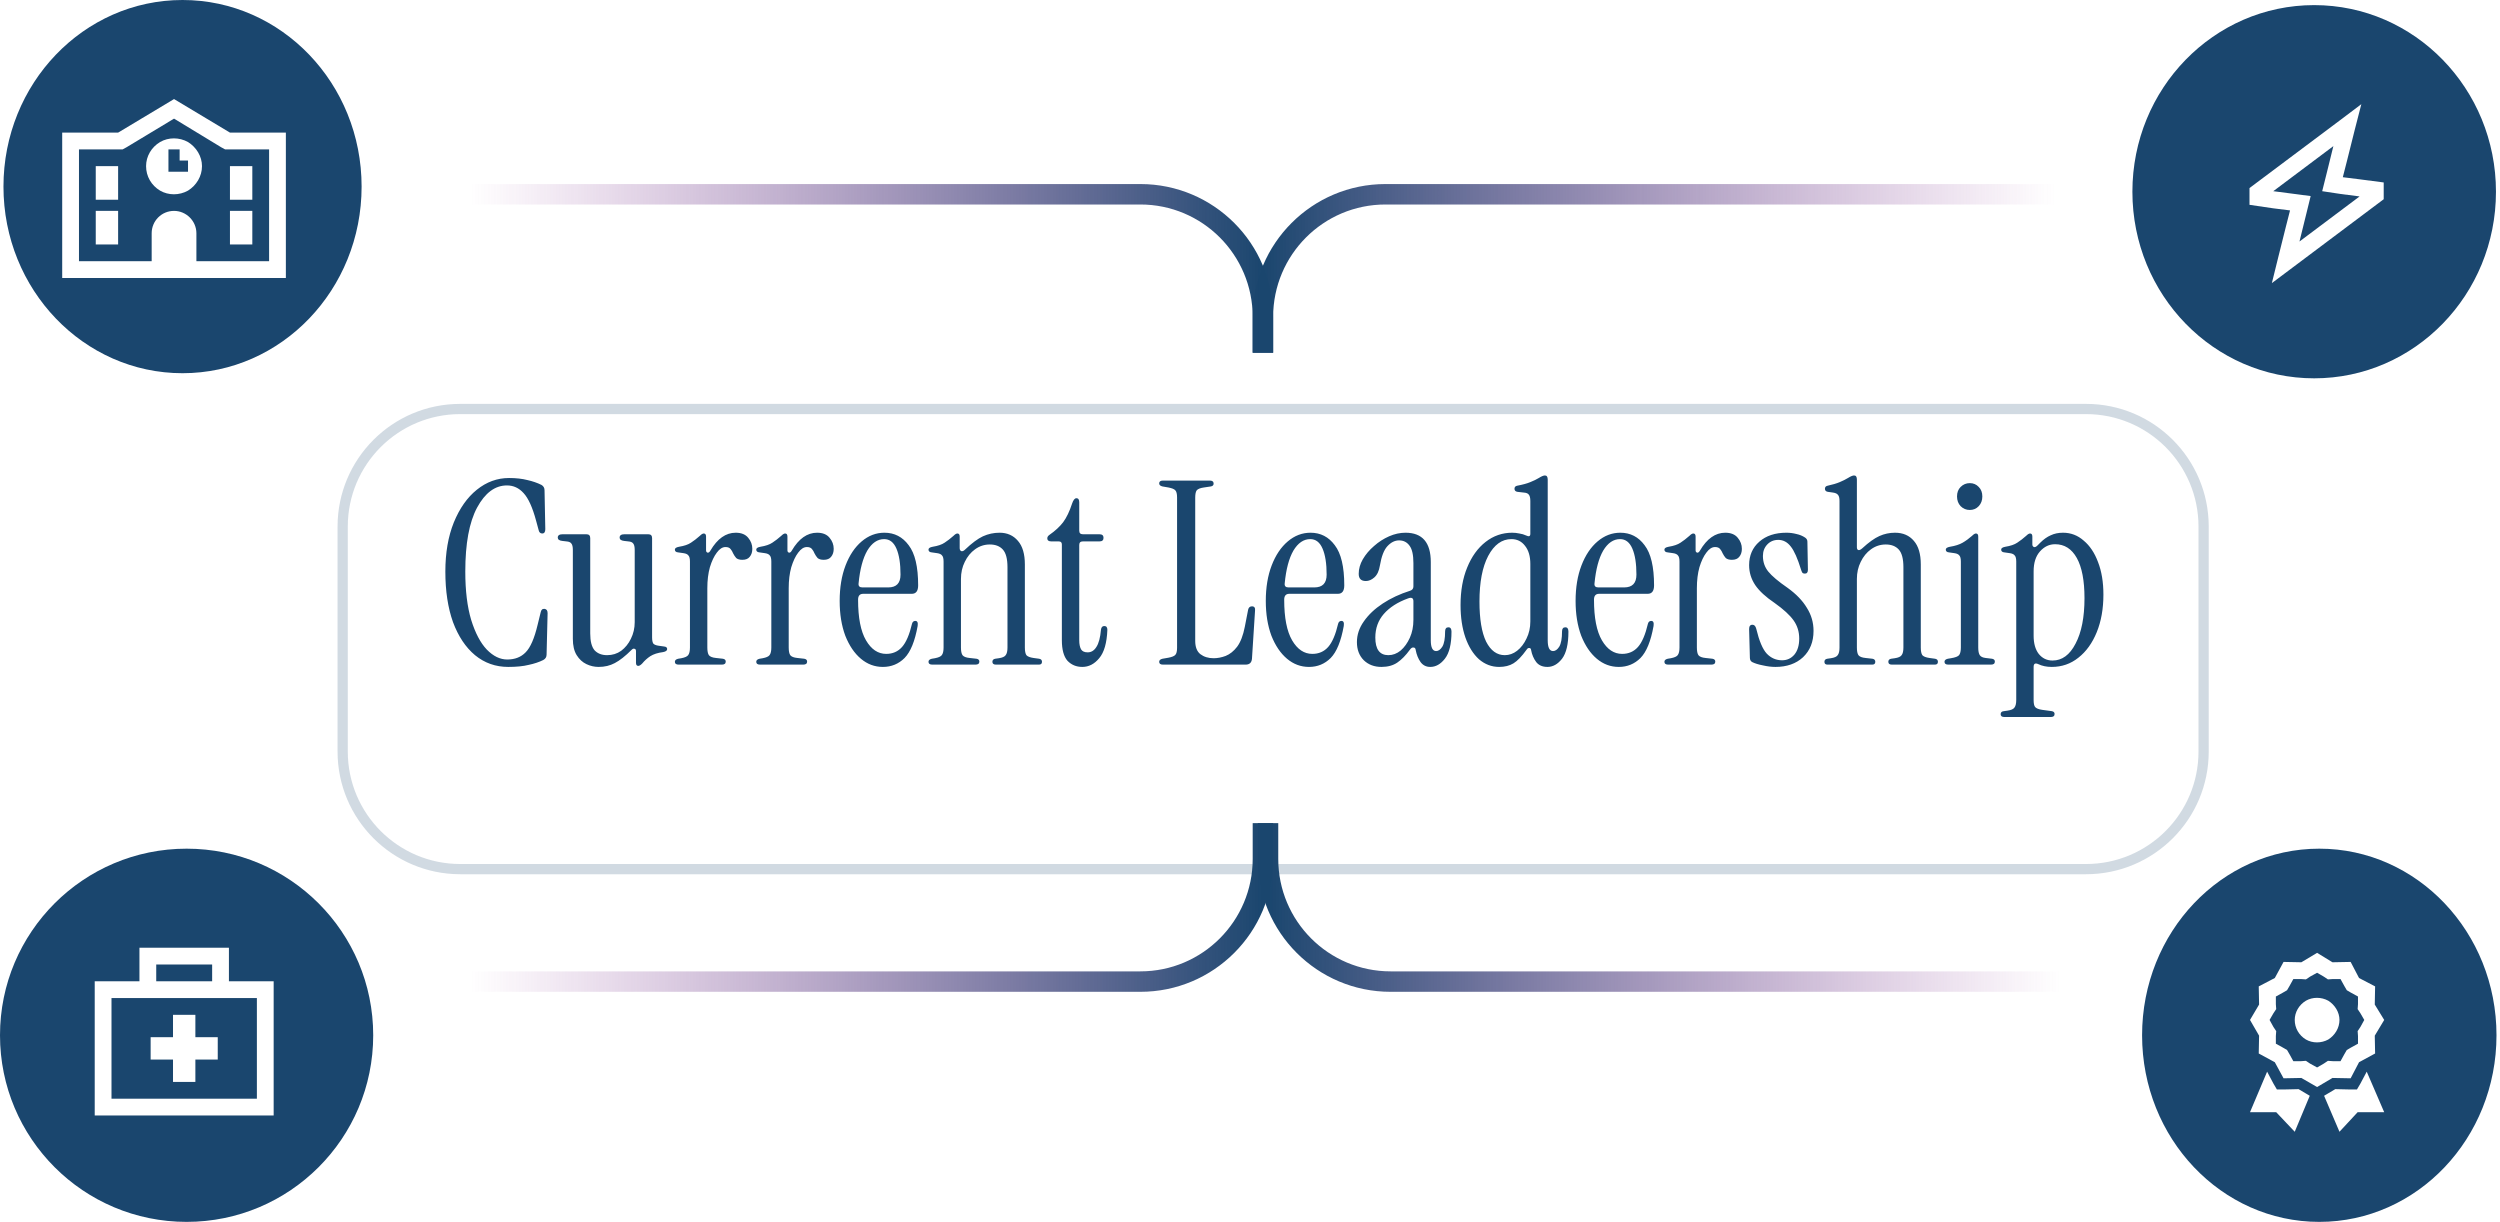
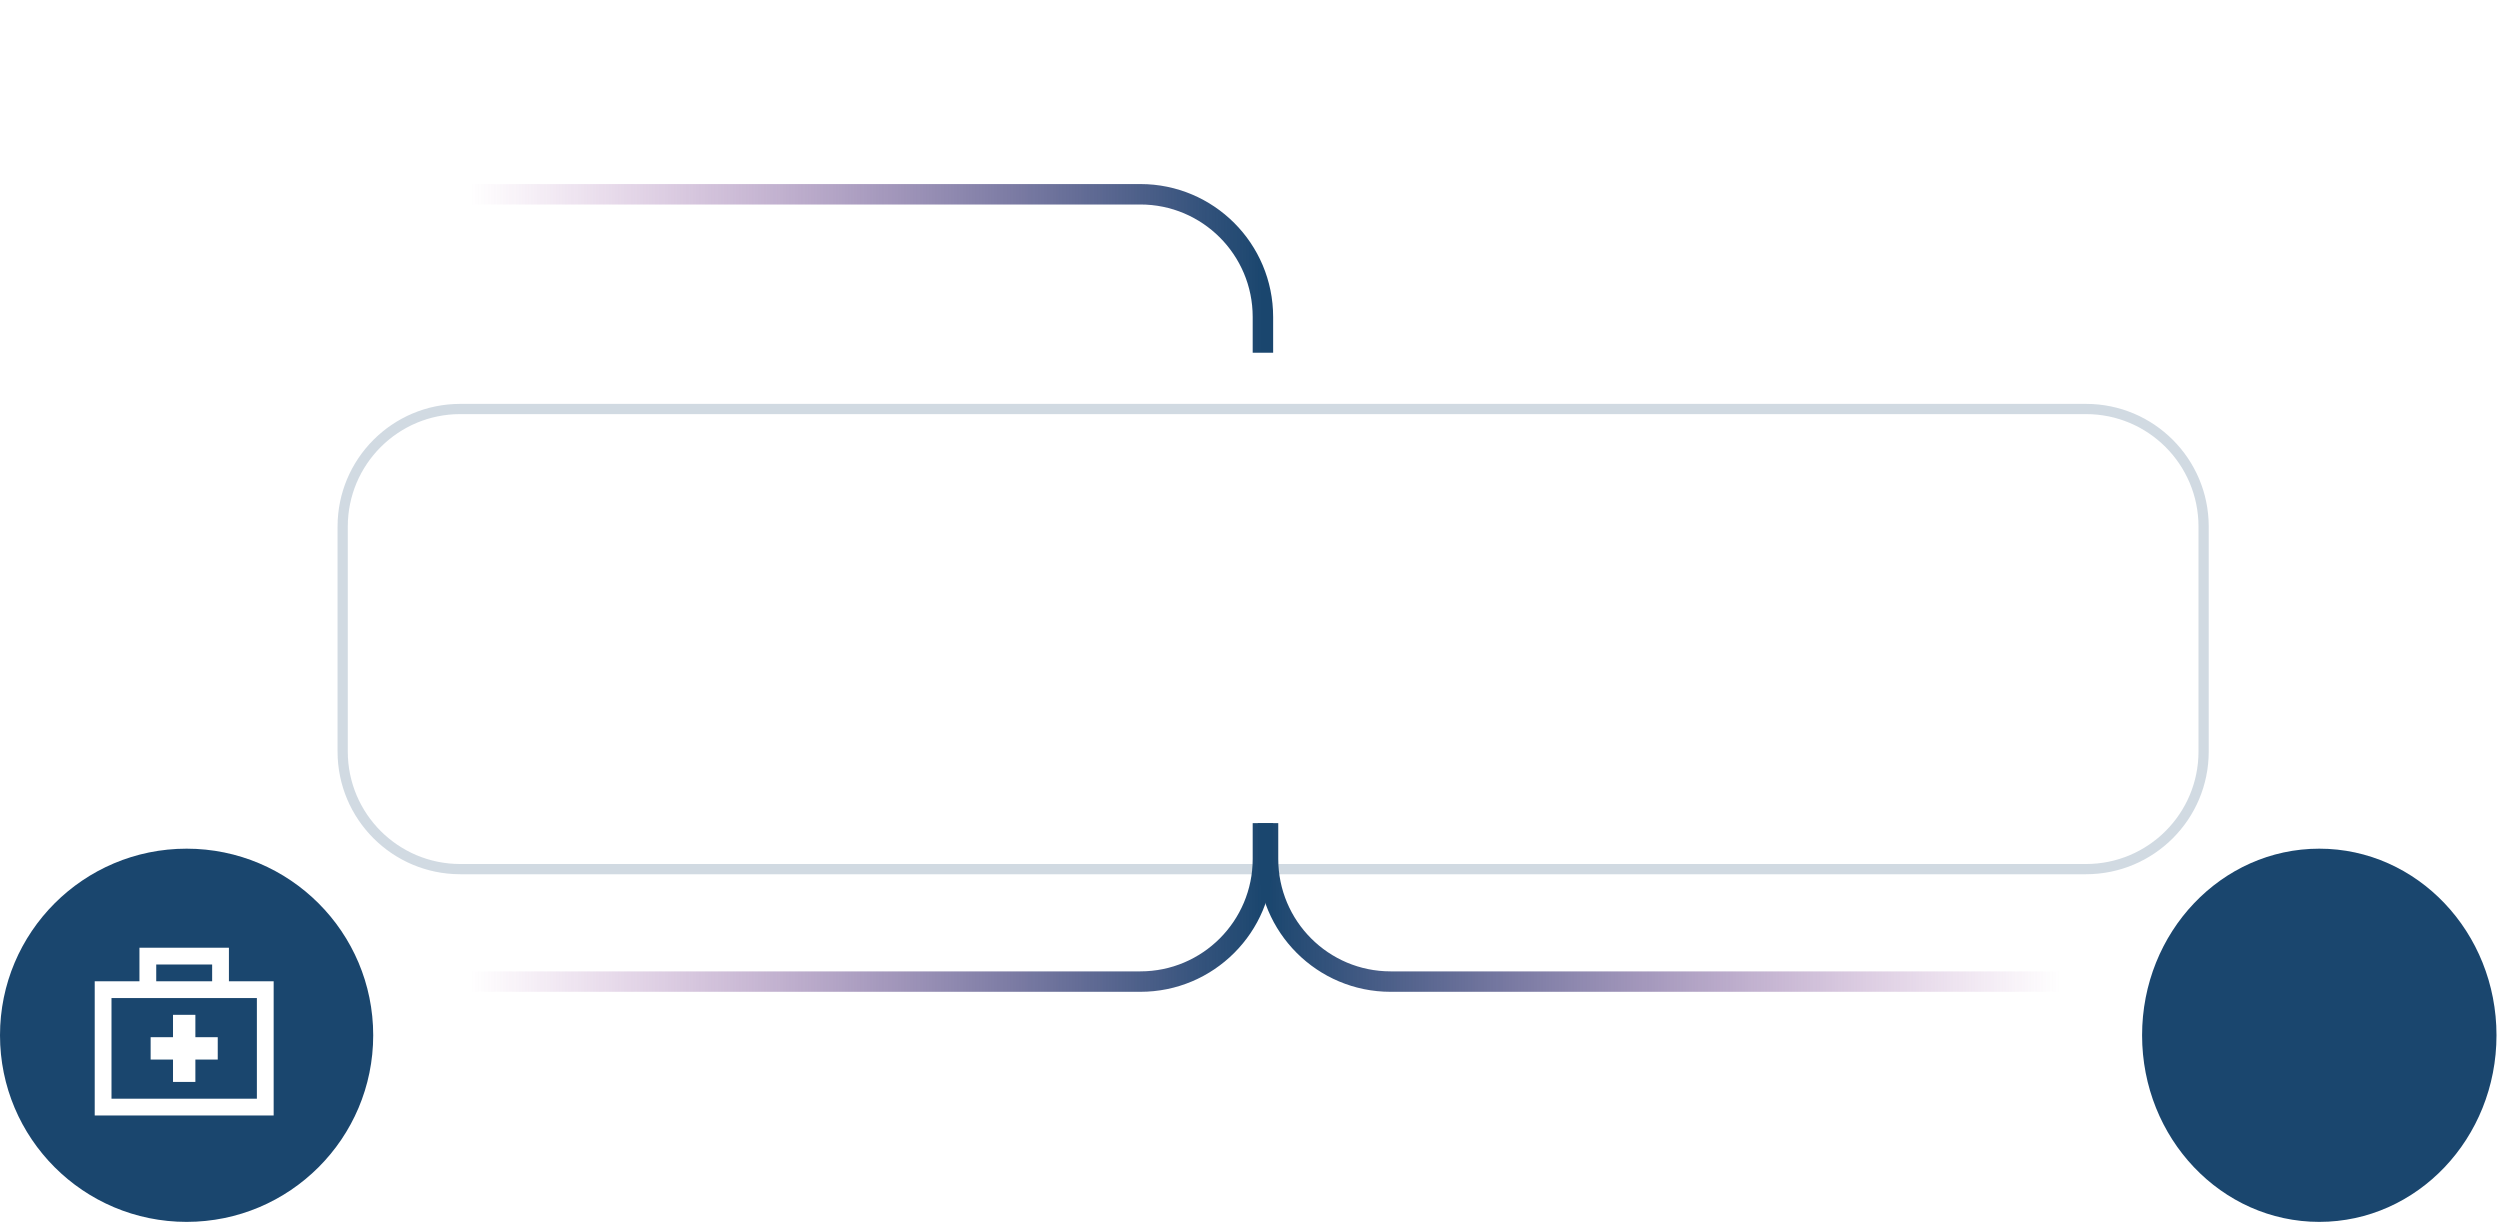
<svg xmlns="http://www.w3.org/2000/svg" width="489" height="239" viewBox="0 0 489 239" fill="none">
  <g filter="url(#filter0_d_465_2253)">
    <path d="M66.027 93C66.027 79.745 76.772 69 90.027 69H408.027C421.282 69 432.027 79.745 432.027 93V137C432.027 150.255 421.282 161 408.027 161H90.027C76.772 161 66.027 150.255 66.027 137V93Z" fill="white" />
    <path d="M90.027 70H408.027C420.73 70 431.027 80.297 431.027 93V137C431.027 149.703 420.73 160 408.027 160H90.027C77.325 160 67.027 149.703 67.027 137V93C67.027 80.297 77.325 70 90.027 70Z" stroke="#1A466E" stroke-opacity="0.2" stroke-width="2" />
  </g>
-   <path d="M99.411 130.45C96.945 130.45 94.778 129.683 92.911 128.15C91.078 126.617 89.645 124.467 88.611 121.7C87.611 118.9 87.111 115.6 87.111 111.8C87.111 108.133 87.661 104.933 88.761 102.2C89.895 99.433 91.395 97.3 93.261 95.8C95.161 94.267 97.261 93.5 99.561 93.5C100.928 93.5 102.128 93.633 103.161 93.9C104.195 94.133 105.111 94.45 105.911 94.85C106.311 95.083 106.511 95.433 106.511 95.9L106.661 103.5C106.661 104.067 106.461 104.35 106.061 104.35C105.695 104.35 105.461 104.133 105.361 103.7L104.861 101.85C104.161 99.25 103.345 97.45 102.411 96.45C101.511 95.45 100.428 94.95 99.161 94.95C96.828 94.95 94.878 96.4 93.311 99.3C91.778 102.167 91.011 106.333 91.011 111.8C91.011 115.533 91.395 118.683 92.161 121.25C92.961 123.817 93.978 125.75 95.211 127.05C96.478 128.35 97.811 129 99.211 129C100.711 129 101.911 128.533 102.811 127.6C103.745 126.667 104.528 124.867 105.161 122.2L105.761 119.75C105.861 119.25 106.128 119.033 106.561 119.1C106.928 119.167 107.111 119.45 107.111 119.95L106.911 128.05C106.911 128.517 106.695 128.867 106.261 129.1C105.461 129.5 104.511 129.817 103.411 130.05C102.345 130.317 101.011 130.45 99.411 130.45ZM117.099 130.45C116.265 130.45 115.465 130.267 114.699 129.9C113.932 129.533 113.299 128.95 112.799 128.15C112.299 127.35 112.049 126.283 112.049 124.95V107.55C112.049 106.95 111.949 106.533 111.749 106.3C111.582 106.067 111.265 105.933 110.799 105.9L109.949 105.8C109.382 105.733 109.099 105.517 109.099 105.15C109.099 104.717 109.415 104.5 110.049 104.5H114.699C115.199 104.5 115.449 104.75 115.449 105.25V123.9C115.449 125.433 115.732 126.533 116.299 127.2C116.899 127.833 117.715 128.15 118.749 128.15C119.782 128.15 120.699 127.867 121.499 127.3C122.299 126.7 122.932 125.917 123.399 124.95C123.899 123.95 124.149 122.867 124.149 121.7V107.55C124.149 106.95 124.049 106.533 123.849 106.3C123.682 106.067 123.365 105.933 122.899 105.9L122.049 105.8C121.482 105.733 121.199 105.517 121.199 105.15C121.199 104.717 121.515 104.5 122.149 104.5H126.799C127.299 104.5 127.549 104.75 127.549 105.25V124.65C127.549 125.25 127.632 125.667 127.799 125.9C127.999 126.1 128.332 126.233 128.799 126.3L129.849 126.45C130.282 126.483 130.499 126.65 130.499 126.95C130.499 127.25 130.232 127.45 129.699 127.55C128.665 127.683 127.832 127.95 127.199 128.35C126.599 128.75 126.065 129.233 125.599 129.8C125.299 130.1 125.049 130.25 124.849 130.25C124.549 130.25 124.399 130.05 124.399 129.65V127.35C124.399 127.083 124.299 126.933 124.099 126.9C123.932 126.833 123.749 126.9 123.549 127.1C122.315 128.333 121.215 129.2 120.249 129.7C119.315 130.2 118.265 130.45 117.099 130.45ZM138.954 107.7C140.321 105.367 141.971 104.2 143.904 104.2C145.004 104.2 145.821 104.533 146.354 105.2C146.887 105.833 147.154 106.55 147.154 107.35C147.154 107.983 146.987 108.5 146.654 108.9C146.354 109.3 145.871 109.5 145.204 109.5C144.671 109.5 144.271 109.383 144.004 109.15C143.771 108.883 143.571 108.583 143.404 108.25C143.271 107.917 143.104 107.633 142.904 107.4C142.704 107.133 142.371 107 141.904 107C141.304 107 140.737 107.367 140.204 108.1C139.671 108.8 139.221 109.75 138.854 110.95C138.521 112.15 138.354 113.517 138.354 115.05V126.65C138.354 127.35 138.454 127.85 138.654 128.15C138.887 128.45 139.354 128.633 140.054 128.7L141.404 128.85C141.771 128.917 141.954 129.1 141.954 129.4C141.954 129.8 141.704 130 141.204 130H132.754C132.254 130 132.004 129.817 132.004 129.45C132.004 129.15 132.221 128.95 132.654 128.85L133.254 128.75C133.954 128.617 134.404 128.417 134.604 128.15C134.837 127.85 134.954 127.35 134.954 126.65V109.85C134.954 109.25 134.854 108.85 134.654 108.65C134.487 108.417 134.171 108.267 133.704 108.2L132.654 108.05C132.221 108.017 132.004 107.833 132.004 107.5C132.004 107.233 132.271 107.05 132.804 106.95C133.837 106.783 134.621 106.517 135.154 106.15C135.721 105.783 136.304 105.333 136.904 104.8C137.204 104.5 137.454 104.35 137.654 104.35C137.954 104.35 138.104 104.55 138.104 104.95V107.65C138.104 107.883 138.204 108.033 138.404 108.1C138.604 108.133 138.787 108 138.954 107.7ZM154.872 107.7C156.239 105.367 157.889 104.2 159.822 104.2C160.922 104.2 161.739 104.533 162.272 105.2C162.805 105.833 163.072 106.55 163.072 107.35C163.072 107.983 162.905 108.5 162.572 108.9C162.272 109.3 161.789 109.5 161.122 109.5C160.589 109.5 160.189 109.383 159.922 109.15C159.689 108.883 159.489 108.583 159.322 108.25C159.189 107.917 159.022 107.633 158.822 107.4C158.622 107.133 158.289 107 157.822 107C157.222 107 156.655 107.367 156.122 108.1C155.589 108.8 155.139 109.75 154.772 110.95C154.439 112.15 154.272 113.517 154.272 115.05V126.65C154.272 127.35 154.372 127.85 154.572 128.15C154.805 128.45 155.272 128.633 155.972 128.7L157.322 128.85C157.689 128.917 157.872 129.1 157.872 129.4C157.872 129.8 157.622 130 157.122 130H148.672C148.172 130 147.922 129.817 147.922 129.45C147.922 129.15 148.139 128.95 148.572 128.85L149.172 128.75C149.872 128.617 150.322 128.417 150.522 128.15C150.755 127.85 150.872 127.35 150.872 126.65V109.85C150.872 109.25 150.772 108.85 150.572 108.65C150.405 108.417 150.089 108.267 149.622 108.2L148.572 108.05C148.139 108.017 147.922 107.833 147.922 107.5C147.922 107.233 148.189 107.05 148.722 106.95C149.755 106.783 150.539 106.517 151.072 106.15C151.639 105.783 152.222 105.333 152.822 104.8C153.122 104.5 153.372 104.35 153.572 104.35C153.872 104.35 154.022 104.55 154.022 104.95V107.65C154.022 107.883 154.122 108.033 154.322 108.1C154.522 108.133 154.705 108 154.872 107.7ZM172.69 130.45C171.09 130.45 169.657 129.917 168.39 128.85C167.123 127.783 166.107 126.283 165.34 124.35C164.607 122.383 164.24 120.117 164.24 117.55C164.24 114.917 164.623 112.6 165.39 110.6C166.157 108.6 167.207 107.033 168.54 105.9C169.873 104.767 171.357 104.2 172.99 104.2C174.957 104.2 176.54 105.017 177.74 106.65C178.973 108.25 179.59 110.867 179.59 114.5C179.59 115.6 179.173 116.15 178.34 116.15H168.84C168.173 116.15 167.84 116.533 167.84 117.3C167.84 120.833 168.357 123.483 169.39 125.25C170.423 127.017 171.74 127.9 173.34 127.9C174.607 127.9 175.64 127.45 176.44 126.55C177.24 125.65 177.89 124.133 178.39 122C178.49 121.633 178.707 121.45 179.04 121.45C179.44 121.45 179.59 121.783 179.49 122.45C178.957 125.417 178.107 127.5 176.94 128.7C175.773 129.867 174.357 130.45 172.69 130.45ZM168.69 114.9H173.74C175.34 114.9 176.14 114.067 176.14 112.4C176.14 110.233 175.873 108.533 175.34 107.3C174.807 106.067 174.007 105.45 172.94 105.45C171.64 105.45 170.54 106.2 169.64 107.7C168.773 109.2 168.207 111.333 167.94 114.1C167.873 114.633 168.123 114.9 168.69 114.9ZM182.363 130C181.863 130 181.613 129.817 181.613 129.45C181.613 129.15 181.83 128.95 182.263 128.85L182.863 128.75C183.563 128.617 184.013 128.417 184.213 128.15C184.447 127.85 184.563 127.35 184.563 126.65V109.85C184.563 109.25 184.463 108.85 184.263 108.65C184.097 108.417 183.78 108.267 183.313 108.2L182.263 108.05C181.83 108.017 181.613 107.833 181.613 107.5C181.613 107.233 181.88 107.05 182.413 106.95C183.447 106.783 184.23 106.517 184.763 106.15C185.33 105.783 185.913 105.333 186.513 104.8C186.813 104.5 187.063 104.35 187.263 104.35C187.563 104.35 187.713 104.55 187.713 104.95V107.2C187.713 107.5 187.813 107.7 188.013 107.8C188.247 107.867 188.497 107.767 188.763 107.5C190.097 106.233 191.263 105.367 192.263 104.9C193.297 104.433 194.38 104.2 195.513 104.2C197.013 104.2 198.213 104.733 199.113 105.8C200.013 106.833 200.463 108.367 200.463 110.4V126.65C200.463 127.35 200.563 127.85 200.763 128.15C200.997 128.417 201.463 128.6 202.163 128.7L203.263 128.85C203.63 128.917 203.813 129.117 203.813 129.45C203.813 129.817 203.613 130 203.213 130H194.813C194.347 130 194.113 129.817 194.113 129.45C194.113 129.117 194.297 128.917 194.663 128.85L195.363 128.75C196.063 128.65 196.513 128.45 196.713 128.15C196.947 127.85 197.063 127.35 197.063 126.65V110.95C197.063 109.317 196.763 108.167 196.163 107.5C195.563 106.833 194.713 106.5 193.613 106.5C192.547 106.5 191.58 106.817 190.713 107.45C189.88 108.05 189.213 108.867 188.713 109.9C188.213 110.9 187.963 112.017 187.963 113.25V126.65C187.963 127.35 188.063 127.85 188.263 128.15C188.497 128.45 188.963 128.633 189.663 128.7L191.013 128.85C191.38 128.917 191.563 129.1 191.563 129.4C191.563 129.8 191.313 130 190.813 130H182.363ZM211.7 130.45C210.533 130.45 209.566 130.05 208.8 129.25C208.066 128.417 207.7 127.067 207.7 125.2V106.5C207.7 106.1 207.5 105.9 207.1 105.9H205.65C205.116 105.9 204.85 105.7 204.85 105.3C204.85 105.033 205 104.8 205.3 104.6C206.4 103.833 207.283 103.017 207.95 102.15C208.616 101.25 209.2 100.033 209.7 98.5C209.933 97.8 210.216 97.45 210.55 97.45C210.916 97.45 211.1 97.717 211.1 98.25V103.8C211.1 104.267 211.333 104.5 211.8 104.5H215.05C215.583 104.5 215.85 104.733 215.85 105.2C215.85 105.667 215.583 105.9 215.05 105.9H211.8C211.333 105.9 211.1 106.133 211.1 106.6V125.25C211.1 125.983 211.216 126.567 211.45 127C211.683 127.4 212.116 127.6 212.75 127.6C213.45 127.6 214.016 127.25 214.45 126.55C214.916 125.85 215.216 124.717 215.35 123.15C215.416 122.683 215.633 122.45 216 122.45C216.4 122.45 216.6 122.7 216.6 123.2C216.5 125.767 215.966 127.617 215 128.75C214.066 129.883 212.966 130.45 211.7 130.45ZM227.485 130C226.985 130 226.735 129.817 226.735 129.45C226.735 129.15 226.952 128.95 227.385 128.85L228.535 128.65C229.235 128.517 229.685 128.333 229.885 128.1C230.118 127.867 230.235 127.4 230.235 126.7V97.3C230.235 96.6 230.118 96.133 229.885 95.9C229.685 95.667 229.235 95.483 228.535 95.35L227.385 95.15C226.952 95.05 226.735 94.85 226.735 94.55C226.735 94.183 226.985 94 227.485 94H236.635C237.135 94 237.385 94.2 237.385 94.6C237.385 94.9 237.202 95.083 236.835 95.15L235.485 95.35C234.785 95.45 234.318 95.633 234.085 95.9C233.885 96.167 233.785 96.65 233.785 97.35V125.35C233.785 126.55 234.118 127.417 234.785 127.95C235.485 128.483 236.352 128.75 237.385 128.75C238.152 128.75 238.935 128.6 239.735 128.3C240.568 127.967 241.318 127.367 241.985 126.5C242.652 125.6 243.152 124.3 243.485 122.6L244.135 119.25C244.235 118.817 244.485 118.6 244.885 118.6C245.352 118.6 245.552 118.883 245.485 119.45L244.885 128.85C244.818 129.617 244.402 130 243.635 130H227.485ZM256.039 130.45C254.439 130.45 253.006 129.917 251.739 128.85C250.473 127.783 249.456 126.283 248.689 124.35C247.956 122.383 247.589 120.117 247.589 117.55C247.589 114.917 247.973 112.6 248.739 110.6C249.506 108.6 250.556 107.033 251.889 105.9C253.223 104.767 254.706 104.2 256.339 104.2C258.306 104.2 259.889 105.017 261.089 106.65C262.323 108.25 262.939 110.867 262.939 114.5C262.939 115.6 262.523 116.15 261.689 116.15H252.189C251.523 116.15 251.189 116.533 251.189 117.3C251.189 120.833 251.706 123.483 252.739 125.25C253.773 127.017 255.089 127.9 256.689 127.9C257.956 127.9 258.989 127.45 259.789 126.55C260.589 125.65 261.239 124.133 261.739 122C261.839 121.633 262.056 121.45 262.389 121.45C262.789 121.45 262.939 121.783 262.839 122.45C262.306 125.417 261.456 127.5 260.289 128.7C259.123 129.867 257.706 130.45 256.039 130.45ZM252.039 114.9H257.089C258.689 114.9 259.489 114.067 259.489 112.4C259.489 110.233 259.223 108.533 258.689 107.3C258.156 106.067 257.356 105.45 256.289 105.45C254.989 105.45 253.889 106.2 252.989 107.7C252.123 109.2 251.556 111.333 251.289 114.1C251.223 114.633 251.473 114.9 252.039 114.9ZM270.213 130.45C268.813 130.45 267.663 130.017 266.763 129.15C265.863 128.25 265.413 127.067 265.413 125.6C265.413 124.167 265.863 122.817 266.763 121.55C267.663 120.25 268.896 119.083 270.463 118.05C272.03 117.017 273.813 116.183 275.813 115.55C276.246 115.417 276.463 115.133 276.463 114.7V110.15C276.463 108.55 276.213 107.417 275.713 106.75C275.213 106.05 274.53 105.7 273.663 105.7C272.83 105.7 272.063 106.083 271.363 106.85C270.696 107.583 270.213 108.833 269.913 110.6C269.746 111.667 269.38 112.45 268.813 112.95C268.28 113.417 267.73 113.65 267.163 113.65C266.23 113.65 265.763 113.183 265.763 112.25C265.763 111.283 266.03 110.333 266.563 109.4C267.13 108.433 267.863 107.567 268.763 106.8C269.663 106 270.646 105.367 271.713 104.9C272.78 104.433 273.846 104.2 274.913 104.2C278.213 104.2 279.863 106.117 279.863 109.95V125.25C279.863 126.65 280.213 127.35 280.913 127.35C281.346 127.35 281.746 127.067 282.113 126.5C282.48 125.9 282.663 124.9 282.663 123.5C282.663 122.967 282.88 122.7 283.313 122.7C283.713 122.7 283.913 122.983 283.913 123.55C283.913 125.983 283.48 127.75 282.613 128.85C281.78 129.917 280.83 130.45 279.763 130.45C278.963 130.45 278.33 130.133 277.863 129.5C277.396 128.833 277.08 128.05 276.913 127.15C276.88 126.817 276.73 126.65 276.463 126.65C276.23 126.617 275.996 126.767 275.763 127.1C274.963 128.2 274.146 129.033 273.313 129.6C272.48 130.167 271.446 130.45 270.213 130.45ZM271.563 128.15C272.43 128.15 273.23 127.85 273.963 127.25C274.696 126.617 275.296 125.783 275.763 124.75C276.23 123.717 276.463 122.55 276.463 121.25V117.6C276.463 116.967 276.113 116.783 275.413 117.05C273.38 117.783 271.796 118.8 270.663 120.1C269.563 121.367 269.013 122.9 269.013 124.7C269.013 127 269.863 128.15 271.563 128.15ZM293.234 130.45C291.767 130.45 290.45 129.95 289.284 128.95C288.15 127.917 287.267 126.5 286.634 124.7C286 122.867 285.684 120.75 285.684 118.35C285.684 115.55 286.117 113.1 286.984 111C287.85 108.867 289.05 107.2 290.584 106C292.117 104.8 293.85 104.2 295.784 104.2C296.25 104.2 296.717 104.25 297.184 104.35C297.65 104.417 298.1 104.55 298.534 104.75C299.067 105.017 299.334 104.9 299.334 104.4V98C299.334 97.4 299.234 96.983 299.034 96.75C298.867 96.517 298.55 96.383 298.084 96.35L296.784 96.2C296.417 96.133 296.234 95.933 296.234 95.6C296.234 95.267 296.417 95.067 296.784 95C297.85 94.8 298.7 94.567 299.334 94.3C300 94.033 300.55 93.767 300.984 93.5C301.517 93.167 301.917 93 302.184 93C302.55 93 302.734 93.267 302.734 93.8V125.25C302.734 126.65 303.084 127.35 303.784 127.35C304.217 127.35 304.617 127.067 304.984 126.5C305.35 125.9 305.534 124.9 305.534 123.5C305.534 122.967 305.75 122.7 306.184 122.7C306.584 122.7 306.784 122.983 306.784 123.55C306.784 125.983 306.367 127.75 305.534 128.85C304.7 129.917 303.75 130.45 302.684 130.45C301.717 130.45 300.984 130.133 300.484 129.5C299.984 128.833 299.65 128.05 299.484 127.15C299.45 126.883 299.334 126.75 299.134 126.75C298.934 126.717 298.75 126.833 298.584 127.1C297.65 128.4 296.8 129.283 296.034 129.75C295.267 130.217 294.334 130.45 293.234 130.45ZM294.334 128.15C295.2 128.15 296 127.867 296.734 127.3C297.5 126.7 298.117 125.9 298.584 124.9C299.084 123.9 299.334 122.783 299.334 121.55V110.3C299.334 108.8 298.984 107.617 298.284 106.75C297.617 105.883 296.734 105.45 295.634 105.45C293.767 105.45 292.25 106.55 291.084 108.75C289.95 110.917 289.384 113.883 289.384 117.65C289.384 121.083 289.817 123.7 290.684 125.5C291.584 127.267 292.8 128.15 294.334 128.15ZM316.635 130.45C315.035 130.45 313.602 129.917 312.335 128.85C311.068 127.783 310.052 126.283 309.285 124.35C308.552 122.383 308.185 120.117 308.185 117.55C308.185 114.917 308.568 112.6 309.335 110.6C310.102 108.6 311.152 107.033 312.485 105.9C313.818 104.767 315.302 104.2 316.935 104.2C318.902 104.2 320.485 105.017 321.685 106.65C322.918 108.25 323.535 110.867 323.535 114.5C323.535 115.6 323.118 116.15 322.285 116.15H312.785C312.118 116.15 311.785 116.533 311.785 117.3C311.785 120.833 312.302 123.483 313.335 125.25C314.368 127.017 315.685 127.9 317.285 127.9C318.552 127.9 319.585 127.45 320.385 126.55C321.185 125.65 321.835 124.133 322.335 122C322.435 121.633 322.652 121.45 322.985 121.45C323.385 121.45 323.535 121.783 323.435 122.45C322.902 125.417 322.052 127.5 320.885 128.7C319.718 129.867 318.302 130.45 316.635 130.45ZM312.635 114.9H317.685C319.285 114.9 320.085 114.067 320.085 112.4C320.085 110.233 319.818 108.533 319.285 107.3C318.752 106.067 317.952 105.45 316.885 105.45C315.585 105.45 314.485 106.2 313.585 107.7C312.718 109.2 312.152 111.333 311.885 114.1C311.818 114.633 312.068 114.9 312.635 114.9ZM332.509 107.7C333.875 105.367 335.525 104.2 337.459 104.2C338.559 104.2 339.375 104.533 339.909 105.2C340.442 105.833 340.709 106.55 340.709 107.35C340.709 107.983 340.542 108.5 340.209 108.9C339.909 109.3 339.425 109.5 338.759 109.5C338.225 109.5 337.825 109.383 337.559 109.15C337.325 108.883 337.125 108.583 336.959 108.25C336.825 107.917 336.659 107.633 336.459 107.4C336.259 107.133 335.925 107 335.459 107C334.859 107 334.292 107.367 333.759 108.1C333.225 108.8 332.775 109.75 332.409 110.95C332.075 112.15 331.909 113.517 331.909 115.05V126.65C331.909 127.35 332.009 127.85 332.209 128.15C332.442 128.45 332.909 128.633 333.609 128.7L334.959 128.85C335.325 128.917 335.509 129.1 335.509 129.4C335.509 129.8 335.259 130 334.759 130H326.309C325.809 130 325.559 129.817 325.559 129.45C325.559 129.15 325.775 128.95 326.209 128.85L326.809 128.75C327.509 128.617 327.959 128.417 328.159 128.15C328.392 127.85 328.509 127.35 328.509 126.65V109.85C328.509 109.25 328.409 108.85 328.209 108.65C328.042 108.417 327.725 108.267 327.259 108.2L326.209 108.05C325.775 108.017 325.559 107.833 325.559 107.5C325.559 107.233 325.825 107.05 326.359 106.95C327.392 106.783 328.175 106.517 328.709 106.15C329.275 105.783 329.859 105.333 330.459 104.8C330.759 104.5 331.009 104.35 331.209 104.35C331.509 104.35 331.659 104.55 331.659 104.95V107.65C331.659 107.883 331.759 108.033 331.959 108.1C332.159 108.133 332.342 108 332.509 107.7ZM347.277 130.45C346.51 130.45 345.693 130.35 344.827 130.15C343.96 129.983 343.26 129.767 342.727 129.5C342.427 129.333 342.277 129.05 342.277 128.65L342.127 123.05C342.127 122.483 342.343 122.2 342.777 122.2C343.143 122.2 343.393 122.467 343.527 123C344.093 125.367 344.777 126.983 345.577 127.85C346.41 128.717 347.41 129.15 348.577 129.15C349.543 129.15 350.343 128.783 350.977 128.05C351.61 127.283 351.927 126.233 351.927 124.9C351.927 123.567 351.56 122.383 350.827 121.35C350.093 120.317 348.86 119.183 347.127 117.95C345.393 116.783 344.127 115.617 343.327 114.45C342.527 113.25 342.127 111.95 342.127 110.55C342.127 108.65 342.793 107.117 344.127 105.95C345.46 104.783 347.227 104.2 349.427 104.2C350.093 104.2 350.743 104.283 351.377 104.45C352.01 104.583 352.577 104.817 353.077 105.15C353.377 105.35 353.527 105.617 353.527 105.95L353.627 111.45C353.627 111.95 353.427 112.2 353.027 112.2C352.793 112.2 352.627 112.133 352.527 112C352.427 111.833 352.343 111.633 352.277 111.4C351.61 109.233 350.943 107.733 350.277 106.9C349.61 106.033 348.793 105.6 347.827 105.6C346.96 105.6 346.243 105.9 345.677 106.5C345.11 107.1 344.827 107.85 344.827 108.75C344.827 109.917 345.177 110.933 345.877 111.8C346.577 112.667 347.843 113.733 349.677 115C351.343 116.2 352.593 117.5 353.427 118.9C354.293 120.267 354.727 121.767 354.727 123.4C354.727 125.533 354.043 127.25 352.677 128.55C351.31 129.817 349.51 130.45 347.277 130.45ZM357.457 130C357.057 130 356.857 129.817 356.857 129.45C356.857 129.117 357.041 128.917 357.407 128.85L358.107 128.75C358.807 128.65 359.257 128.45 359.457 128.15C359.691 127.85 359.807 127.35 359.807 126.65V98C359.807 97.4 359.707 97 359.507 96.8C359.341 96.567 359.024 96.417 358.557 96.35L357.507 96.2C357.141 96.133 356.957 95.933 356.957 95.6C356.957 95.267 357.141 95.067 357.507 95C358.441 94.8 359.224 94.567 359.857 94.3C360.491 94.033 361.024 93.767 361.457 93.5C361.991 93.167 362.391 93 362.657 93C363.024 93 363.207 93.267 363.207 93.8V107.05C363.207 107.35 363.307 107.533 363.507 107.6C363.707 107.633 363.957 107.517 364.257 107.25C365.524 106.083 366.641 105.283 367.607 104.85C368.574 104.417 369.591 104.2 370.657 104.2C372.224 104.2 373.457 104.733 374.357 105.8C375.257 106.833 375.707 108.367 375.707 110.4V126.65C375.707 127.35 375.807 127.85 376.007 128.15C376.241 128.417 376.707 128.6 377.407 128.7L378.507 128.85C378.874 128.917 379.057 129.117 379.057 129.45C379.057 129.817 378.857 130 378.457 130H370.057C369.591 130 369.357 129.817 369.357 129.45C369.357 129.117 369.541 128.917 369.907 128.85L370.607 128.75C371.307 128.65 371.757 128.45 371.957 128.15C372.191 127.85 372.307 127.35 372.307 126.65V110.95C372.307 109.317 372.007 108.167 371.407 107.5C370.807 106.833 369.957 106.5 368.857 106.5C367.791 106.5 366.824 106.817 365.957 107.45C365.124 108.05 364.457 108.867 363.957 109.9C363.457 110.9 363.207 112.017 363.207 113.25V126.65C363.207 127.35 363.307 127.85 363.507 128.15C363.741 128.45 364.207 128.633 364.907 128.7L366.257 128.85C366.624 128.917 366.807 129.117 366.807 129.45C366.807 129.817 366.607 130 366.207 130H357.457ZM385.294 99.75C384.594 99.75 383.994 99.5 383.494 99C383.027 98.5 382.794 97.867 382.794 97.1C382.794 96.333 383.027 95.717 383.494 95.25C383.994 94.75 384.594 94.5 385.294 94.5C385.994 94.5 386.577 94.75 387.044 95.25C387.51 95.717 387.744 96.333 387.744 97.1C387.744 97.867 387.51 98.5 387.044 99C386.577 99.5 385.994 99.75 385.294 99.75ZM381.094 130C380.594 130 380.344 129.817 380.344 129.45C380.344 129.15 380.56 128.95 380.994 128.85L381.594 128.75C382.427 128.617 382.96 128.417 383.194 128.15C383.427 127.85 383.544 127.35 383.544 126.65V109.85C383.544 109.25 383.444 108.85 383.244 108.65C383.077 108.417 382.76 108.267 382.294 108.2L381.244 108.05C380.81 108.017 380.594 107.833 380.594 107.5C380.594 107.233 380.86 107.05 381.394 106.95C382.427 106.783 383.26 106.517 383.894 106.15C384.527 105.783 385.144 105.333 385.744 104.8C386.044 104.5 386.294 104.35 386.494 104.35C386.794 104.35 386.944 104.55 386.944 104.95V126.65C386.944 127.35 387.044 127.85 387.244 128.15C387.444 128.45 387.827 128.633 388.394 128.7L389.644 128.85C390.01 128.917 390.194 129.1 390.194 129.4C390.194 129.8 389.944 130 389.444 130H381.094ZM392.077 140.25C391.577 140.25 391.327 140.067 391.327 139.7C391.327 139.333 391.543 139.133 391.977 139.1L392.677 139C393.377 138.9 393.827 138.7 394.027 138.4C394.26 138.1 394.377 137.6 394.377 136.9V109.85C394.377 109.25 394.277 108.85 394.077 108.65C393.91 108.417 393.593 108.267 393.127 108.2L392.077 108.05C391.643 108.017 391.427 107.833 391.427 107.5C391.427 107.233 391.693 107.05 392.227 106.95C393.26 106.783 394.043 106.517 394.577 106.15C395.143 105.783 395.727 105.333 396.327 104.8C396.627 104.5 396.877 104.35 397.077 104.35C397.377 104.35 397.527 104.55 397.527 104.95V106.5C397.527 106.733 397.627 106.9 397.827 107C398.027 107.067 398.26 106.967 398.527 106.7L399.077 106.15C399.743 105.483 400.427 105 401.127 104.7C401.827 104.367 402.627 104.2 403.527 104.2C405.06 104.2 406.41 104.717 407.577 105.75C408.777 106.75 409.71 108.15 410.377 109.95C411.077 111.75 411.427 113.867 411.427 116.3C411.427 119.067 410.993 121.517 410.127 123.65C409.26 125.783 408.06 127.45 406.527 128.65C405.027 129.85 403.293 130.45 401.327 130.45C400.327 130.45 399.443 130.267 398.677 129.9C398.077 129.633 397.777 129.817 397.777 130.45V136.9C397.777 137.6 397.877 138.067 398.077 138.3C398.31 138.567 398.777 138.75 399.477 138.85L401.327 139.1C401.693 139.167 401.877 139.35 401.877 139.65C401.877 140.05 401.627 140.25 401.127 140.25H392.077ZM401.477 129.2C403.343 129.2 404.843 128.1 405.977 125.9C407.143 123.7 407.727 120.733 407.727 117C407.727 113.567 407.227 110.95 406.227 109.15C405.227 107.35 403.81 106.45 401.977 106.45C400.843 106.45 399.86 106.917 399.027 107.85C398.193 108.783 397.777 110.083 397.777 111.75V124.35C397.777 125.85 398.11 127.033 398.777 127.9C399.477 128.767 400.377 129.2 401.477 129.2Z" fill="#1A466E" />
-   <ellipse cx="35.704" cy="36.5" rx="35.026" ry="36.5" fill="#1A466E" />
  <path d="M44.022 29.219L43.27 28.809L34.041 23.203L24.744 28.809L23.992 29.219H23.104H15.448V51.094H29.666V45.625C29.666 43.232 31.58 41.25 34.041 41.25C36.434 41.25 38.416 43.232 38.416 45.625V51.094H52.635V29.219H44.979H44.022ZM52.635 25.938H55.916V29.219V51.094V54.375H52.635H15.448H12.166V51.094V29.219V25.938H15.448H23.104L34.041 19.375L44.979 25.938H52.635ZM23.104 32.5V39.062H18.729V32.5H23.104ZM44.979 32.5H49.354V39.062H44.979V32.5ZM23.104 41.25V47.812H18.729V41.25H23.104ZM44.979 41.25H49.354V47.812H44.979V41.25ZM28.573 32.5C28.573 30.586 29.598 28.809 31.307 27.783C32.948 26.826 35.067 26.826 36.776 27.783C38.416 28.809 39.51 30.586 39.51 32.5C39.51 34.482 38.416 36.26 36.776 37.285C35.067 38.242 32.948 38.242 31.307 37.285C29.598 36.26 28.573 34.482 28.573 32.5ZM35.135 29.219H32.948V30.312V32.5V33.594H34.041H35.682H36.776V31.406H35.682H35.135V30.312V29.219Z" fill="white" />
-   <ellipse cx="452.654" cy="37.5" rx="35.557" ry="36.5" fill="#1A466E" />
  <path d="M459.074 31.449L458.254 34.662L461.535 35.072L466.252 35.688V38.969L448.478 52.299L444.377 55.375L445.607 50.385L447.111 44.369L447.931 41.156L444.65 40.746L440.002 40.062V36.781L457.707 23.52L461.877 20.375L460.578 25.434L459.074 31.449ZM461.535 38.422L457.844 37.943L454.221 37.397L455.109 33.842L456.408 28.578L444.65 37.397L448.342 37.875L451.965 38.353L451.076 41.977L449.777 47.24L461.535 38.422Z" fill="white" />
  <circle cx="36.5" cy="202.5" r="36.5" fill="#1A466E" />
  <path d="M27.277 185.375H28.918H43.137H44.777V187.016V191.938H50.246H53.527V195.219V214.906V218.188H50.246H21.809H18.527V214.906V195.219V191.938H21.809H27.277V187.016V185.375ZM41.496 188.656H30.559V191.938H41.496V188.656ZM21.809 195.219V214.906H50.246V195.219H43.137H28.918H21.809ZM33.84 198.5H38.215V202.875H42.59V207.25H38.215V211.625H33.84V207.25H29.465V202.875H33.84V198.5Z" fill="white" />
  <ellipse cx="453.653" cy="202.5" rx="34.661" ry="36.5" fill="#1A466E" />
-   <path d="M456.232 188.221L459.787 188.152L461.428 191.297L464.572 192.938L464.504 196.492L466.35 199.5L464.504 202.576L464.572 206.062L461.428 207.771L459.787 210.916L456.232 210.848L453.225 212.625L450.148 210.848L446.662 210.916L444.953 207.771L441.809 206.062L441.877 202.576L440.1 199.5L441.877 196.492L441.809 192.938L444.953 191.297L446.662 188.152L450.148 188.221L453.225 186.375L456.232 188.221ZM457.805 191.502H456.301L455.344 191.57L454.523 191.023L453.225 190.271L451.857 191.023L451.037 191.57L450.08 191.502H448.576L447.824 192.869L447.346 193.689L446.525 194.168L445.158 194.92V196.424L445.226 197.381L444.68 198.201L443.928 199.5L444.68 200.867L445.226 201.688L445.158 202.645V204.148L446.525 204.9L447.346 205.379L447.824 206.199L448.576 207.566H450.08L451.037 207.498L451.857 208.045L453.225 208.797L454.523 208.045L455.344 207.498L456.301 207.566H457.805L458.557 206.199L459.035 205.379L459.855 204.9L461.223 204.148V202.645L461.154 201.688L461.701 200.867L462.453 199.5L461.701 198.201L461.154 197.381L461.223 196.424V194.92L459.855 194.168L459.035 193.689L458.557 192.869L457.805 191.502ZM457.6 199.5C457.6 201.072 456.711 202.508 455.412 203.328C454.045 204.08 452.336 204.08 451.037 203.328C449.67 202.508 448.85 201.072 448.85 199.5C448.85 197.996 449.67 196.561 451.037 195.74C452.336 194.988 454.045 194.988 455.412 195.74C456.711 196.561 457.6 197.996 457.6 199.5ZM440.1 217.547L443.449 209.617L444.68 211.941L445.363 213.104H446.662L449.601 213.035L451.789 214.334L448.85 221.375L445.226 217.547H440.1ZM457.6 221.375L454.592 214.334L456.779 213.035L459.719 213.104H461.017L461.701 211.941L462.932 209.617L466.35 217.547H461.154L457.6 221.375Z" fill="white" />
  <path d="M403.027 192C397.091 192 323.663 192 272.007 192C258.752 192 248.027 181.255 248.027 168L248.027 161" stroke="url(#paint0_linear_465_2253)" stroke-width="4" />
  <path d="M92.027 192C97.964 192 171.391 192 223.048 192C236.302 192 247.027 181.255 247.027 168L247.027 161" stroke="url(#paint1_linear_465_2253)" stroke-width="4" />
-   <path d="M402.027 38C396.091 38 322.663 38 271.007 38C257.752 38 247.027 48.745 247.027 62L247.027 69" stroke="url(#paint2_linear_465_2253)" stroke-width="4" />
  <path d="M92.027 38C97.964 38 171.391 38 223.048 38C236.302 38 247.027 48.745 247.027 62L247.027 69" stroke="url(#paint3_linear_465_2253)" stroke-width="4" />
  <defs>
    <filter id="filter0_d_465_2253" x="46.027" y="59" width="406" height="132" filterUnits="userSpaceOnUse" color-interpolation-filters="sRGB">
      <feFlood flood-opacity="0" result="BackgroundImageFix" />
      <feColorMatrix in="SourceAlpha" type="matrix" values="0 0 0 0 0 0 0 0 0 0 0 0 0 0 0 0 0 0 127 0" result="hardAlpha" />
      <feMorphology radius="10" operator="erode" in="SourceAlpha" result="effect1_dropShadow_465_2253" />
      <feOffset dy="10" />
      <feGaussianBlur stdDeviation="15" />
      <feComposite in2="hardAlpha" operator="out" />
      <feColorMatrix type="matrix" values="0 0 0 0 0 0 0 0 0 0.306 0 0 0 0 0.275 0 0 0 0.2 0" />
      <feBlend mode="normal" in2="BackgroundImageFix" result="effect1_dropShadow_465_2253" />
      <feBlend mode="normal" in="SourceGraphic" in2="effect1_dropShadow_465_2253" result="shape" />
    </filter>
    <linearGradient id="paint0_linear_465_2253" x1="403.027" y1="191.758" x2="248.027" y2="191.758" gradientUnits="userSpaceOnUse">
      <stop stop-color="#8E2E92" stop-opacity="0" />
      <stop offset="1" stop-color="#1A466E" />
    </linearGradient>
    <linearGradient id="paint1_linear_465_2253" x1="92.027" y1="191.758" x2="247.027" y2="191.758" gradientUnits="userSpaceOnUse">
      <stop stop-color="#8E2E92" stop-opacity="0" />
      <stop offset="1" stop-color="#1A466E" />
    </linearGradient>
    <linearGradient id="paint2_linear_465_2253" x1="402.027" y1="38.242" x2="247.027" y2="38.242" gradientUnits="userSpaceOnUse">
      <stop stop-color="#8E2E92" stop-opacity="0" />
      <stop offset="1" stop-color="#1A466E" />
    </linearGradient>
    <linearGradient id="paint3_linear_465_2253" x1="92.027" y1="38.242" x2="247.027" y2="38.242" gradientUnits="userSpaceOnUse">
      <stop stop-color="#8E2E92" stop-opacity="0" />
      <stop offset="1" stop-color="#1A466E" />
    </linearGradient>
  </defs>
</svg>